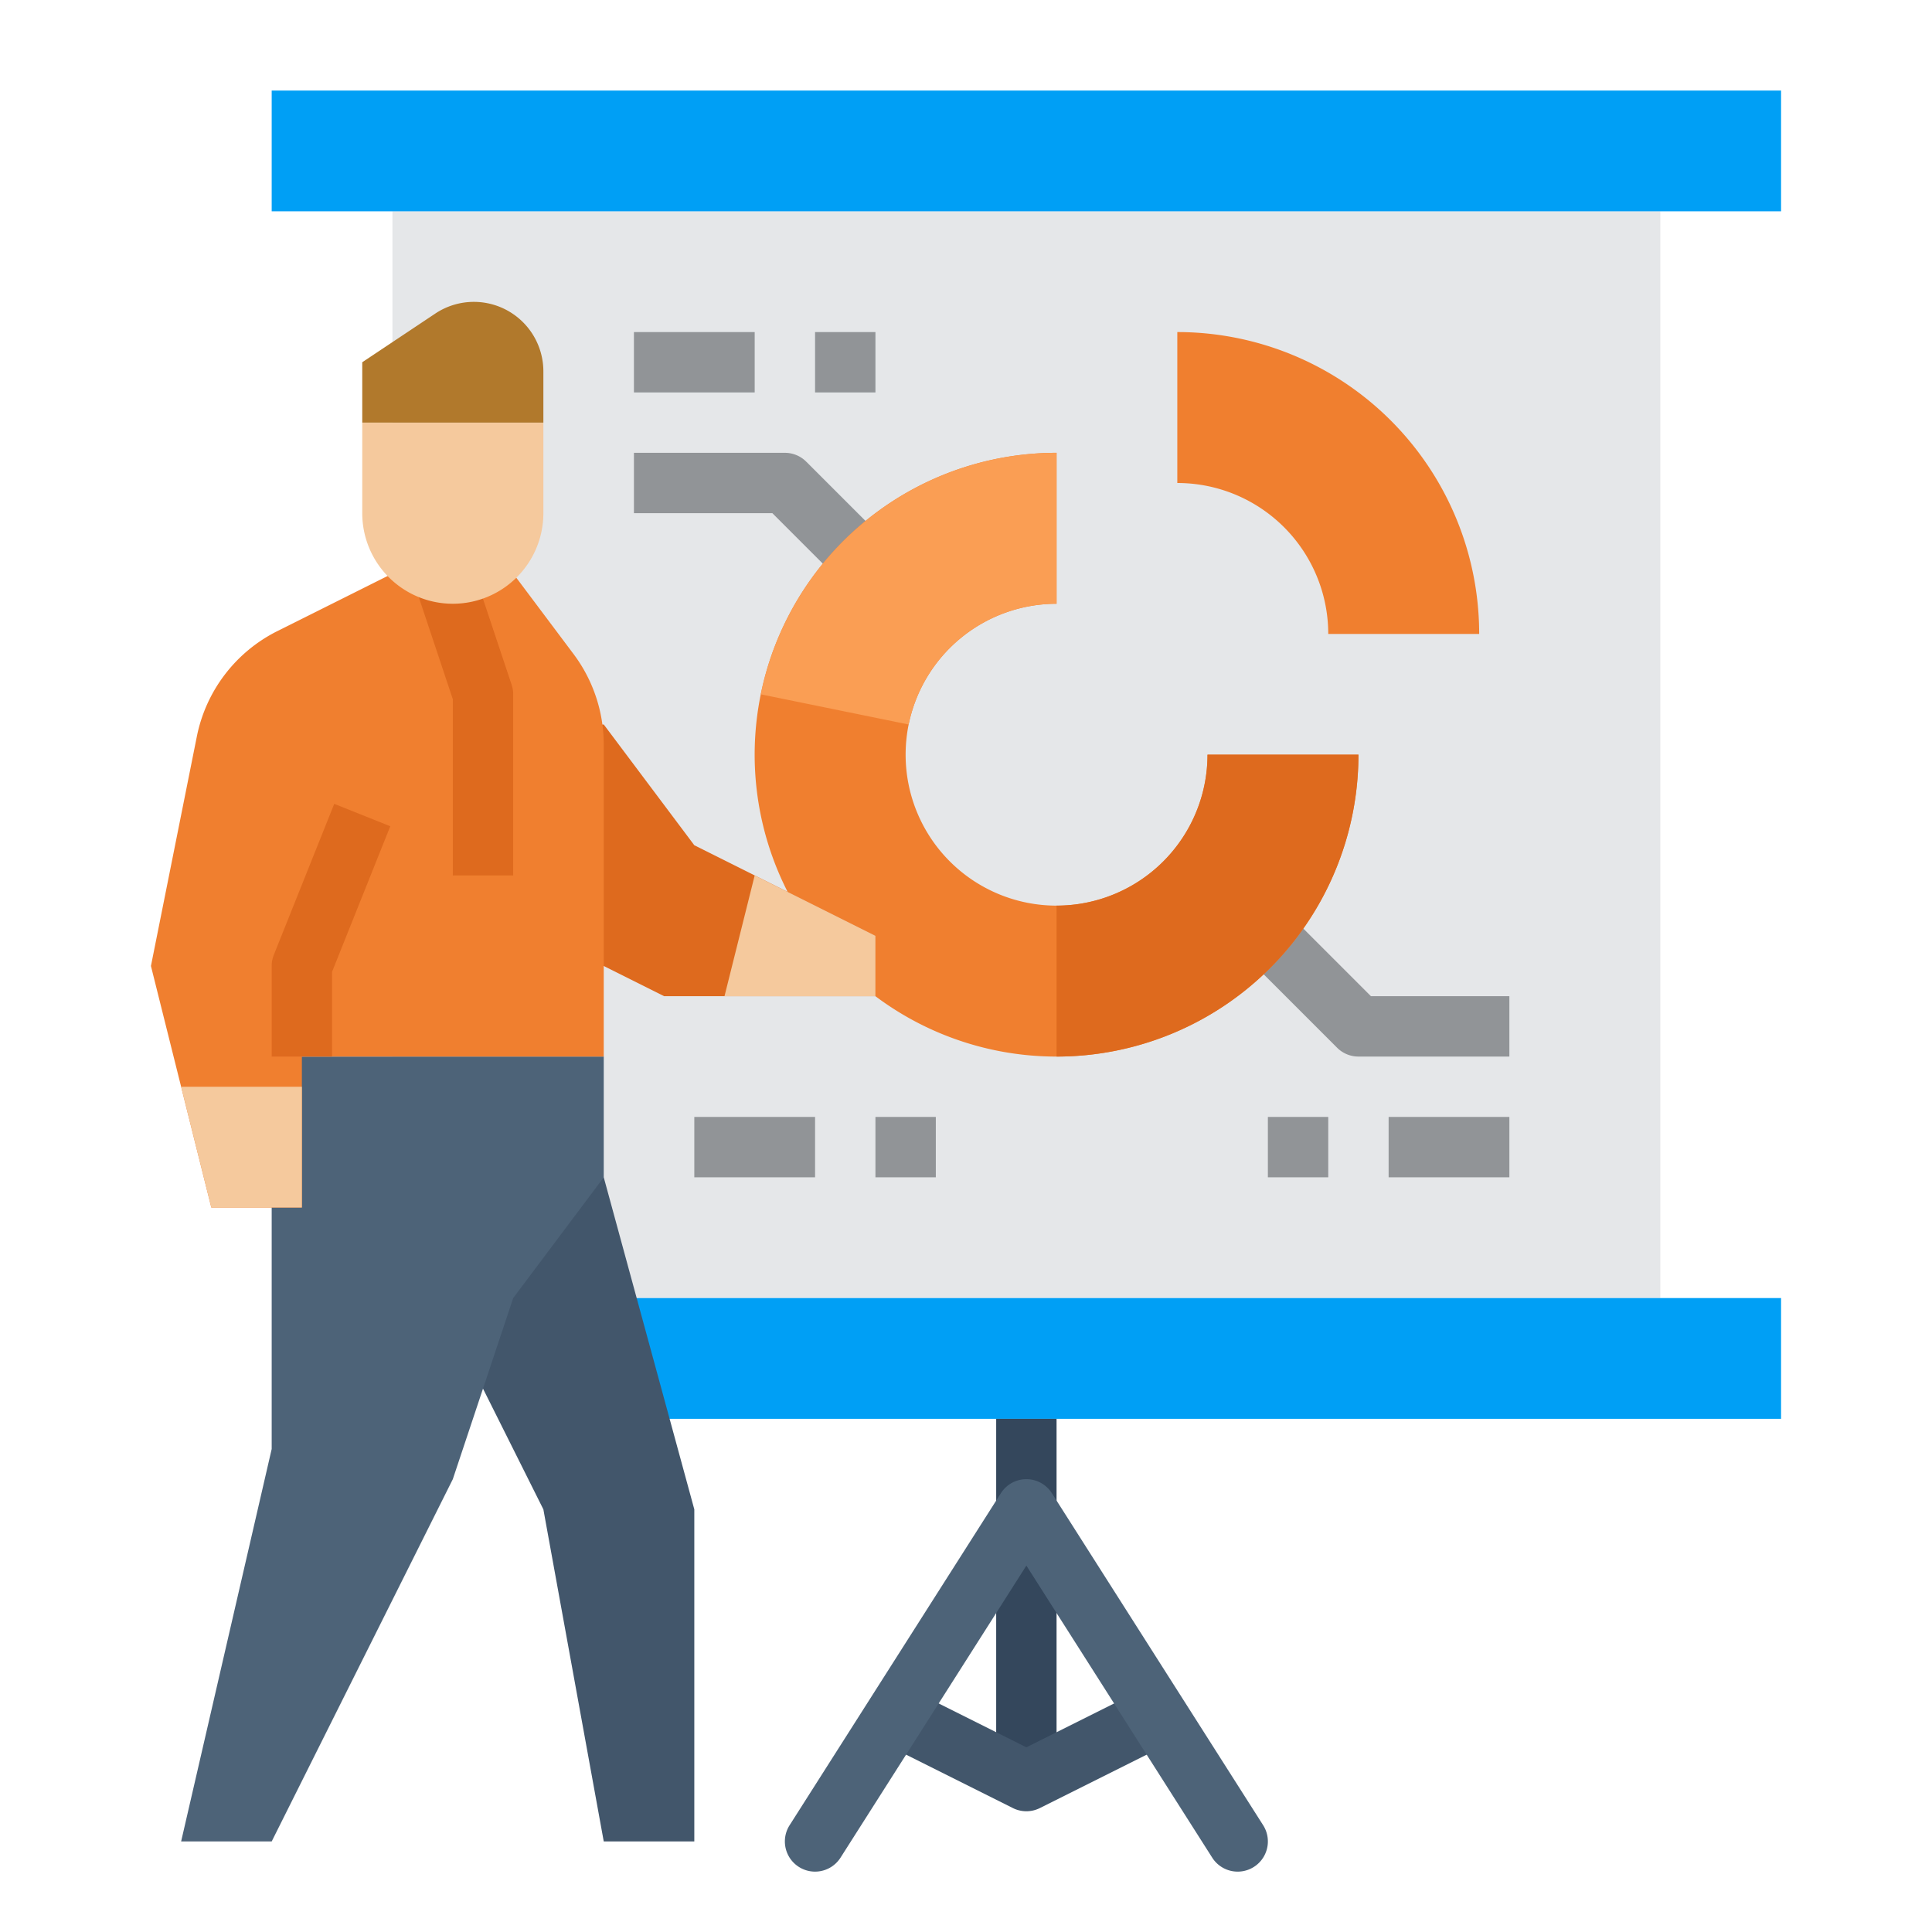
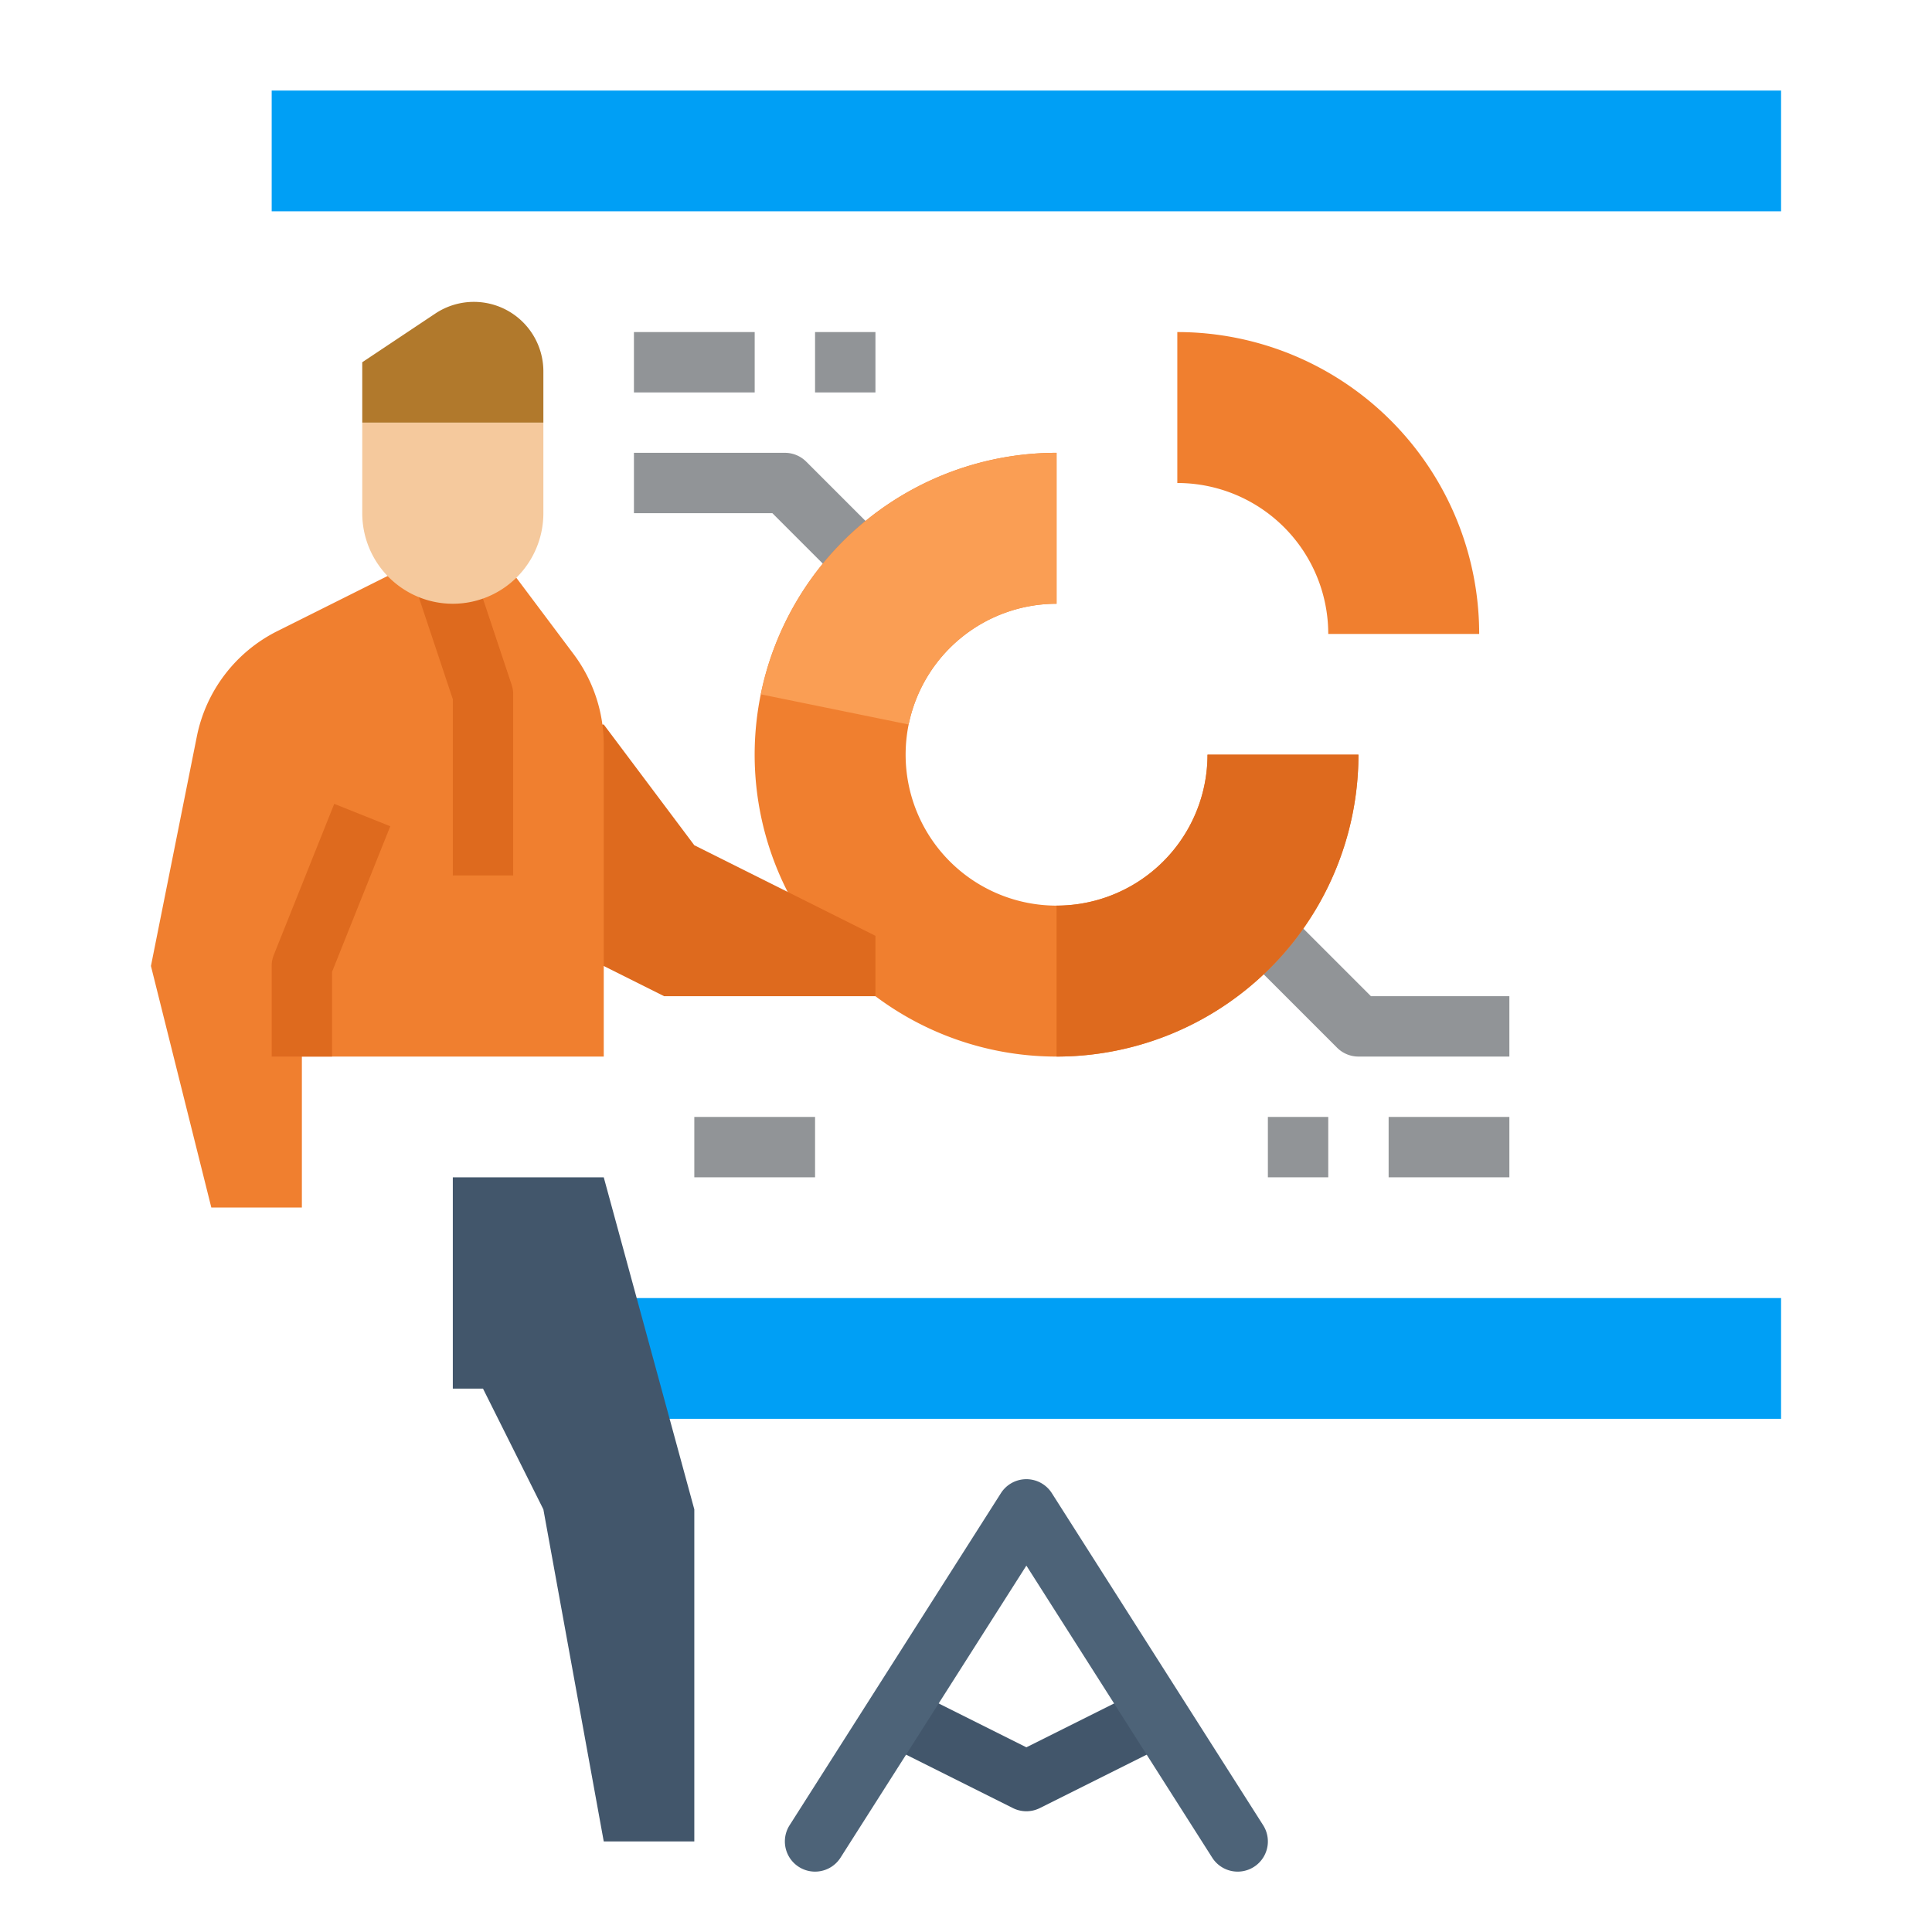
<svg xmlns="http://www.w3.org/2000/svg" id="flat" height="512" viewBox="0 0 512 512" width="512">
-   <path d="m104 56h336v288h-336z" fill="#e5e7e9" />
+   <path d="m104 56h336h-336z" fill="#e5e7e9" />
  <path d="m224 155.313-19.313-19.313h-36.687v-16h40a8 8 0 0 1 5.657 2.343l21.657 21.657z" fill="#919497" />
  <path d="m400 280h-40a8 8 0 0 1 -5.657-2.343l-21.657-21.657 11.313-11.313 19.313 19.313h36.687z" fill="#919497" />
  <path d="m360 200a80.003 80.003 0 1 1 -80-80v40a40.016 40.016 0 0 0 -39.2 32 40.573 40.573 0 0 0 -.8 8 40 40 0 0 0 80 0z" fill="#f07f2f" />
  <path d="m152 344h320v32h-320z" fill="#009ff5" />
  <path d="m72 24h400v32h-400z" fill="#009ff5" />
  <path d="m232 248v16h-56l-16-8h-8v-64h8l24 32z" fill="#de6a1e" />
  <path d="m160 312 24 88v88h-24l-16-88-16-32h-8v-56z" fill="#42566b" />
-   <path d="m160 280v32l-24 32-16 48-48 96h-24l24-104v-104z" fill="#4d6378" />
  <path d="m80 280h80v-82.667a40 40 0 0 0 -8-24l-16-21.333h-32l-30.502 15.251a40 40 0 0 0 -21.335 27.932l-12.163 60.817 16 64h24z" fill="#f07f2f" />
-   <path d="m264 376h16v96h-16z" fill="#34475c" />
  <path d="m272 480a7.991 7.991 0 0 1 -3.578-.845l-32-16 7.155-14.311 28.422 14.211 28.422-14.211 7.155 14.311-32 16a7.991 7.991 0 0 1 -3.578.845z" fill="#42566b" />
-   <path d="m80 288h-32l8 32h24z" fill="#f5c99d" />
  <path d="m352 168a40 40 0 0 0 -40-40v-40a80 80 0 0 1 80 80z" fill="#f07f2f" />
  <path d="m280 280v-40a40 40 0 0 0 40-40h40v0a80 80 0 0 1 -80 80z" fill="#de6a1e" />
  <path d="m280 120v40a40.016 40.016 0 0 0 -39.2 32l-39.19-8a80.014 80.014 0 0 1 78.39-64z" fill="#fa9e54" />
  <g fill="#919497">
    <path d="m216 88h16v16h-16z" />
    <path d="m168 88h32v16h-32z" />
    <path d="m336 296h16v16h-16z" />
    <path d="m368 296h32v16h-32z" />
-     <path d="m232 296h16v16h-16z" />
    <path d="m184 296h32v16h-32z" />
  </g>
  <path d="m88 280h-16v-24a7.997 7.997 0 0 1 .572-2.971l16-40 14.855 5.941-15.428 38.57z" fill="#de6a1e" />
-   <path d="m232 248v16h-40l8-32z" fill="#f5c99d" />
  <path d="m136 232h-16v-46.702l-10.119-30.357 15.179-5.06 10.53 31.589a8.006 8.006 0 0 1 .411 2.53z" fill="#de6a1e" />
  <path d="m144 112v24a24 24 0 0 1 -24 24 24 24 0 0 1 -24-24v-24z" fill="#f5c99d" />
  <path d="m96 112h48v-13.578a18.422 18.422 0 0 0 -18.422-18.422 18.422 18.422 0 0 0 -10.219 3.094l-19.359 12.906z" fill="#b1792c" />
  <path d="m328.007 496.001a7.994 7.994 0 0 1 -6.757-3.706l-49.25-77.394-49.25 77.394a8 8 0 0 1 -13.499-8.59l56-88a8 8 0 0 1 13.499 0l56 88a8.002 8.002 0 0 1 -6.742 12.296z" fill="#4d6378" />
</svg>